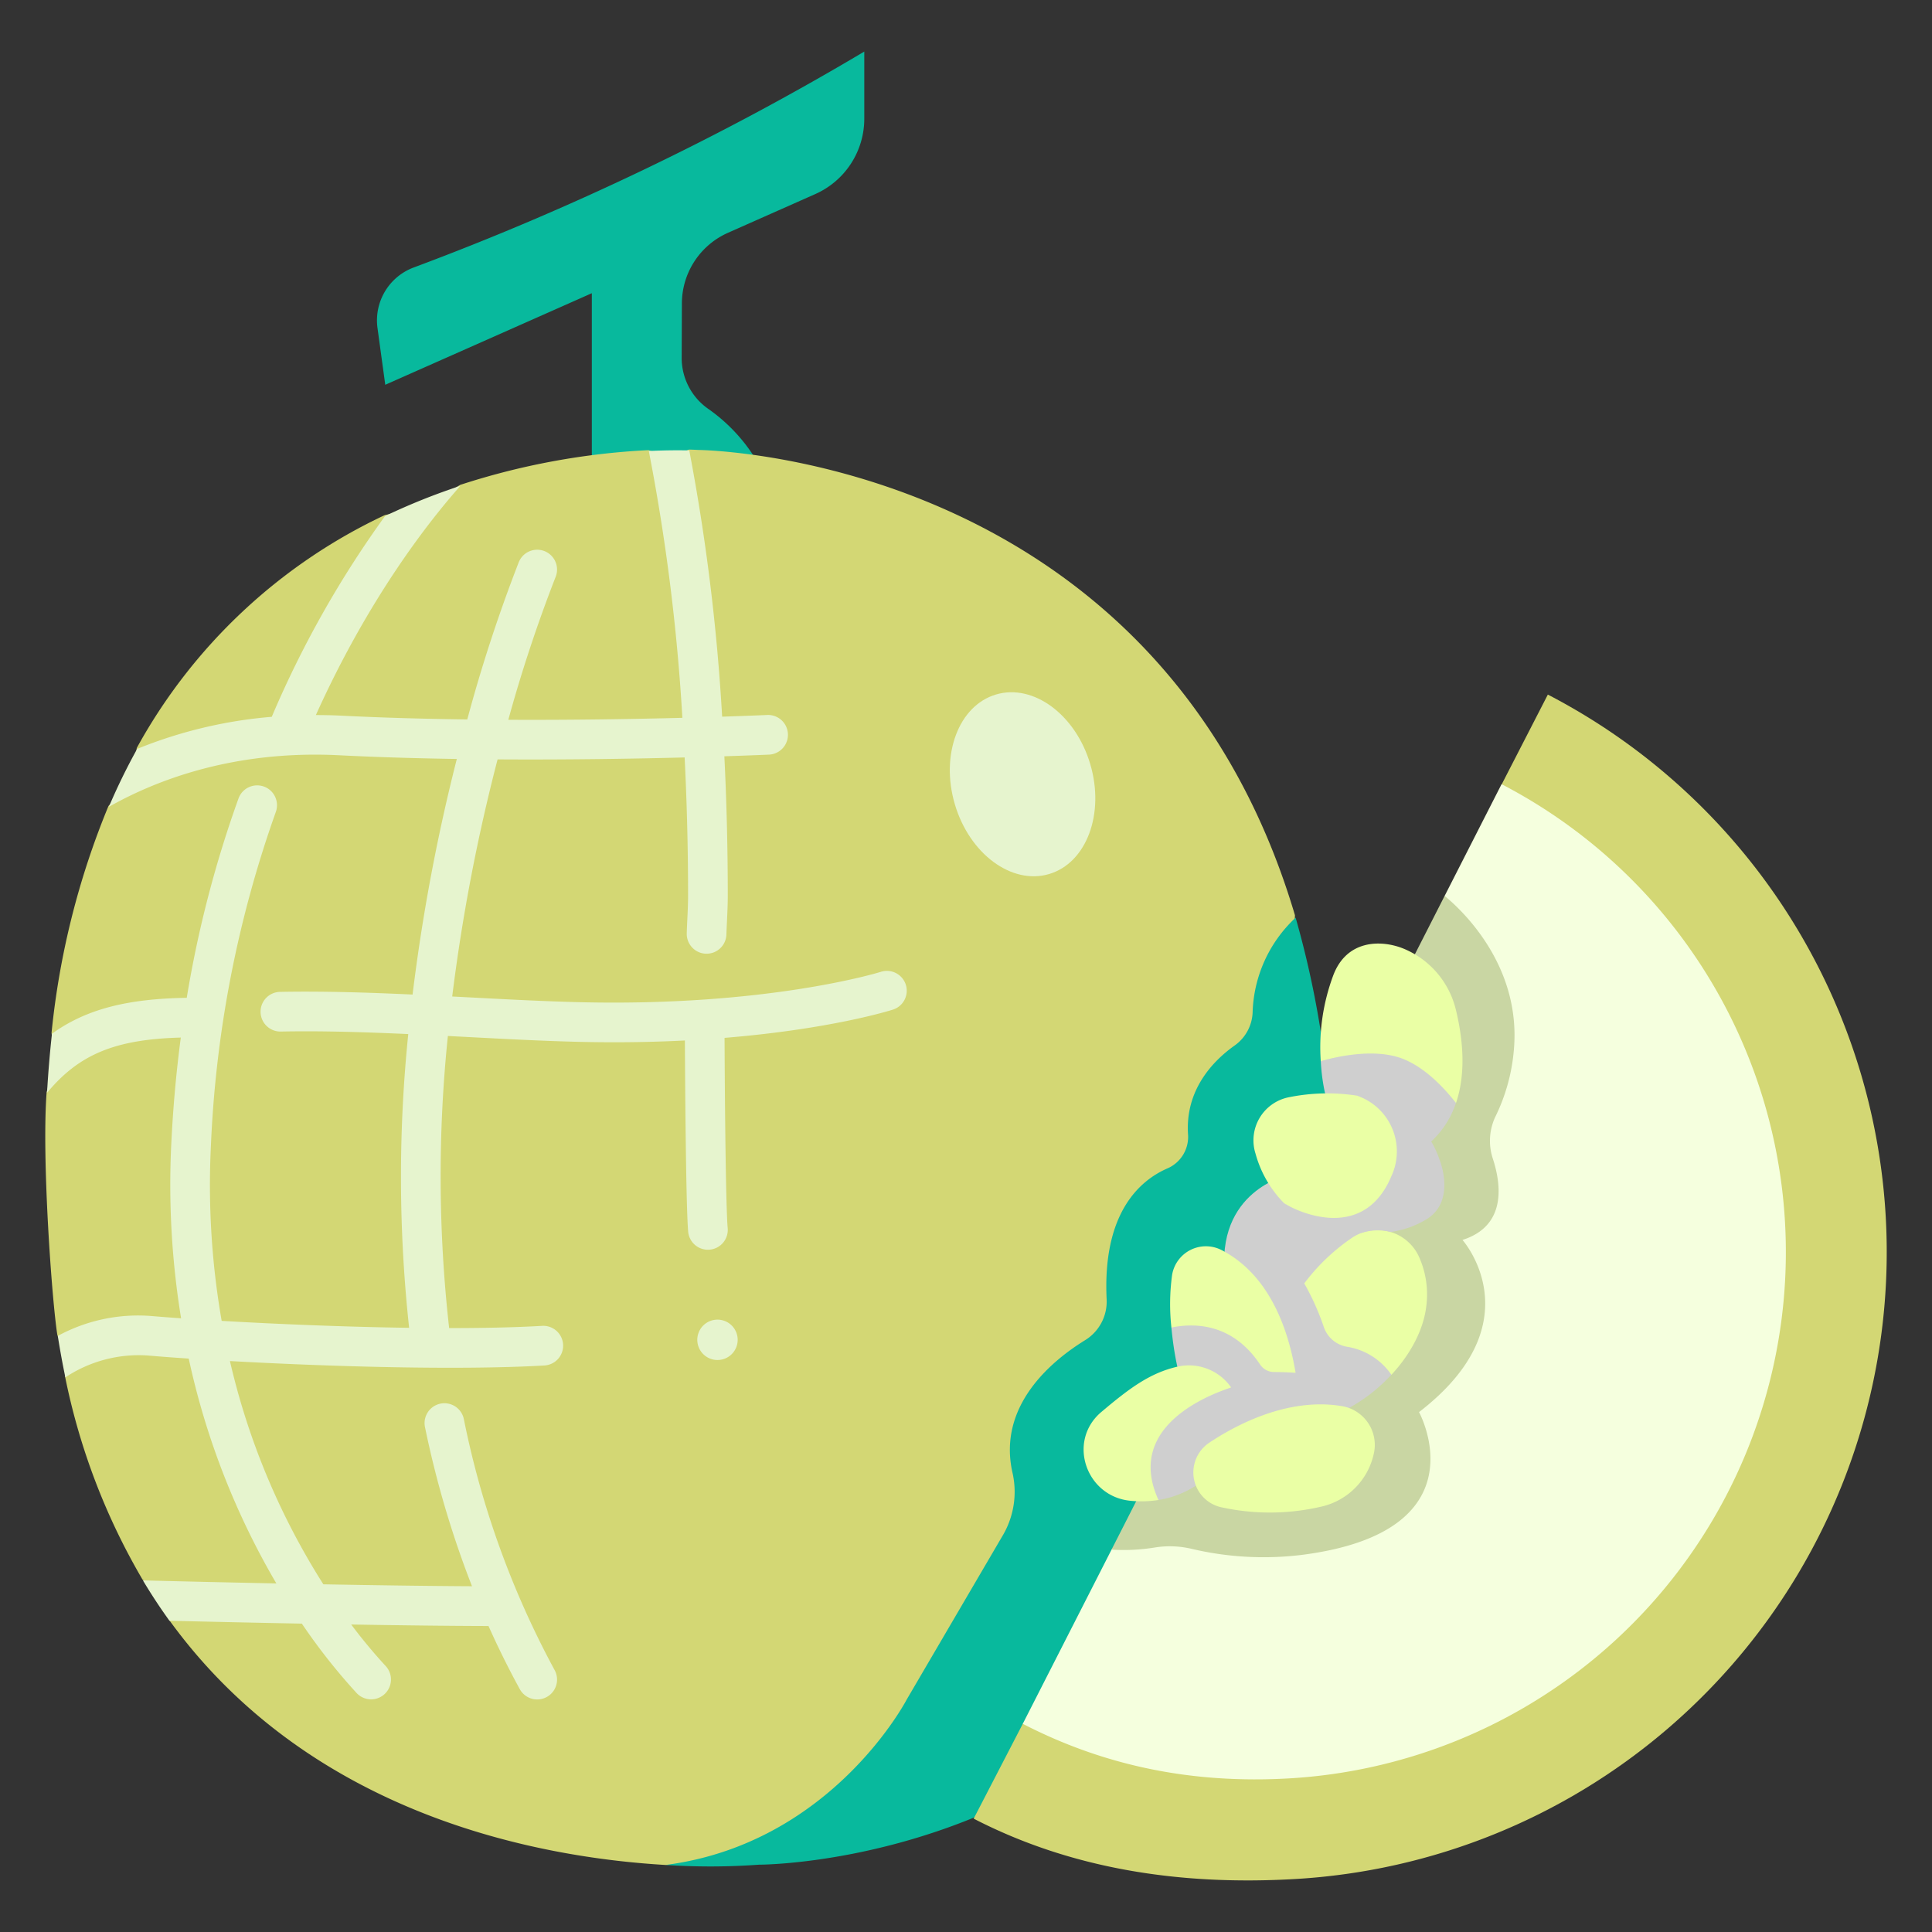
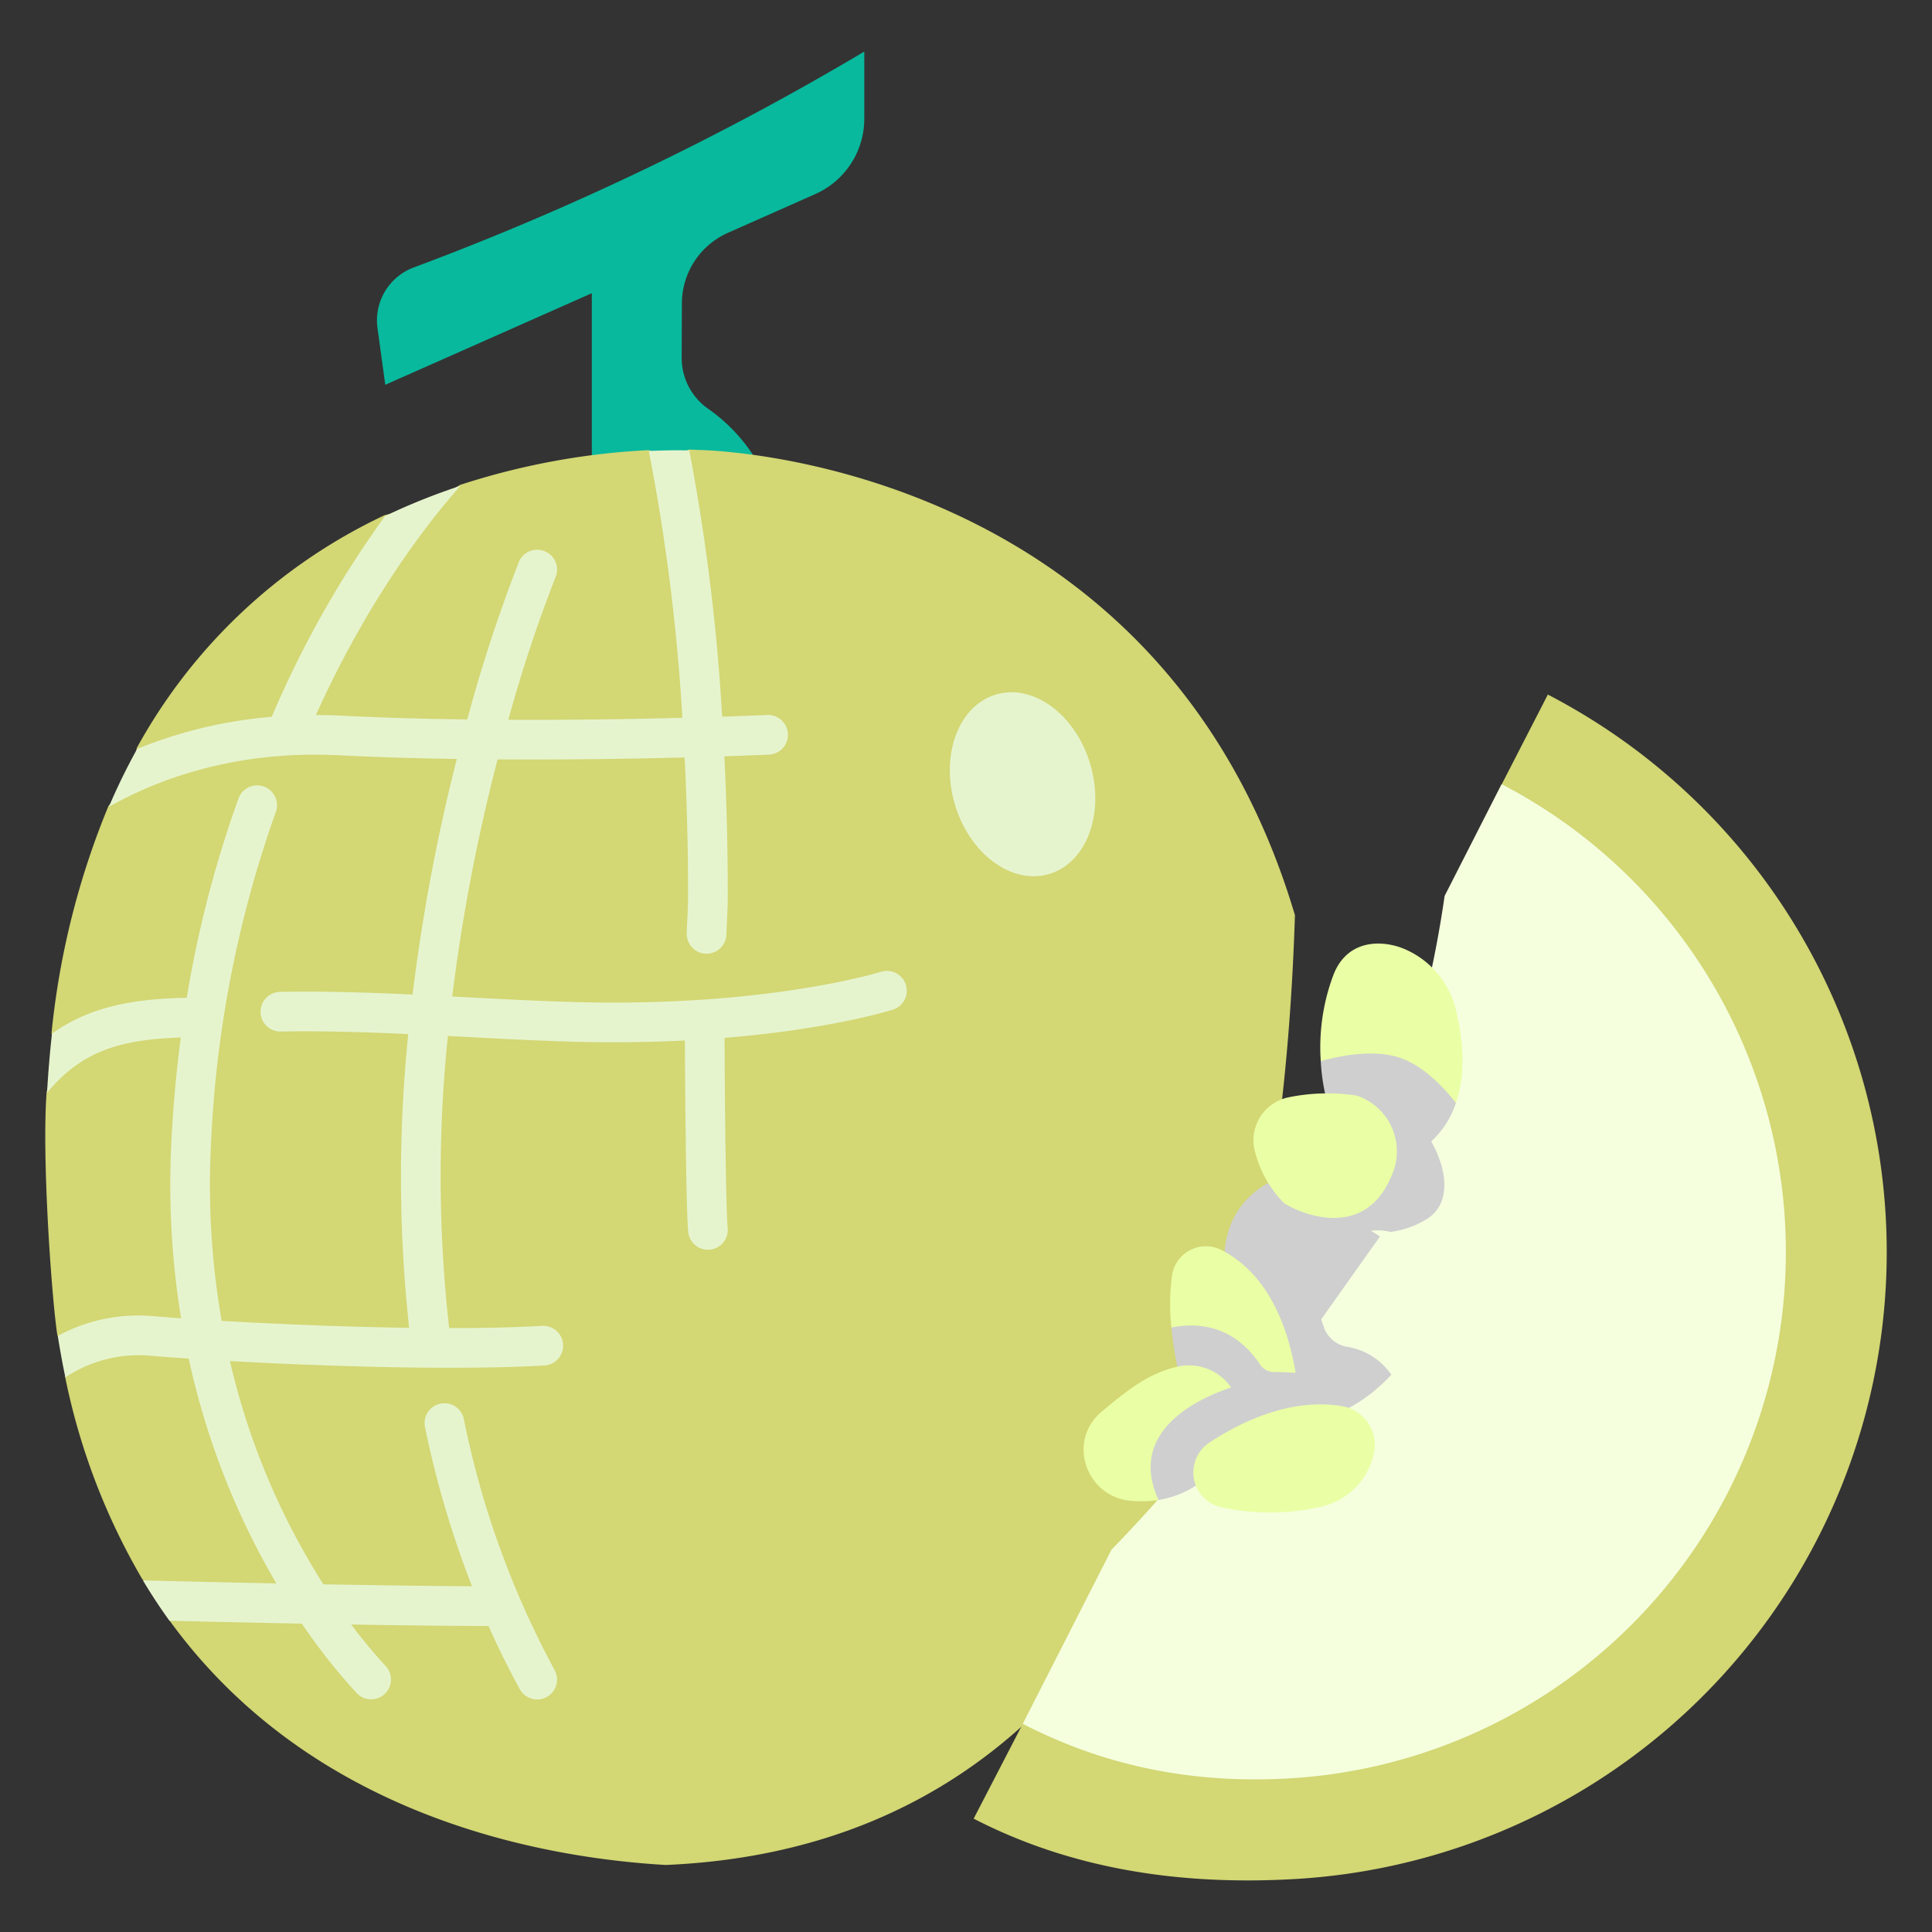
<svg xmlns="http://www.w3.org/2000/svg" version="1.1" width="512" height="512" x="0" y="0" viewBox="0 0 340 340" style="enable-background:new 0 0 512 512" xml:space="preserve" class="">
  <rect x="0" y="0" width="340" height="340" fill="#333333" stroke="none" />
  <g>
    <path d="m72.835 47.063a9.935 9.935 0 0 0 -6.4 10.682l1.365 9.971 36.352-16.116v34.283h31.348a30.111 30.111 0 0 0 -10.935-13.983 10.92 10.92 0 0 1 -4.6-9.04l.035-9.469a13.629 13.629 0 0 1 8.1-12.418l15.369-6.817a14.513 14.513 0 0 0 8.63-13.268v-11.812a489.662 489.662 0 0 1 -79.264 37.987z" fill="#08B99D" data-original="#84994a" class="" />
    <path d="m117.152 328.205c-22.366-1.307-62.5-8.726-87.39-43.12a11.45 11.45 0 0 0 -4.676-7.1 115.683 115.683 0 0 1 -13.636-35.74 13.509 13.509 0 0 0 -1.354-7.291c-.949-5.929-2.787-31.17-1.886-42.786a25.452 25.452 0 0 0 .862-10.4 141.056 141.056 0 0 1 10.02-39.928 18.972 18.972 0 0 0 4.979-10.209 96.65 96.65 0 0 1 43.64-40.976 42.921 42.921 0 0 0 13.26-5.318 126.842 126.842 0 0 1 33.156-6.119 9.993 9.993 0 0 0 7.121-.1c1.019.027 1.567.065 1.567.065s80.933.59 105.073 81.878c-3.488 110.239-44.071 164.293-110.736 167.144z" fill="#D3D774" data-original="#aecc76" class="" />
    <path d="m159.408 173.294a3.494 3.494 0 0 0 -4.384-2.27c-.194.062-19.823 6.151-53.082 5.343-6.027-.146-12.436-.482-19.221-.838l-3.139-.163a324.53 324.53 0 0 1 7.985-41.724c12.5.081 24.211-.118 32.917-.343.376 7.5.606 15.612.606 24.323 0 1.372-.067 2.786-.133 4.155-.038.825-.077 1.645-.1 2.46a3.492 3.492 0 0 0 3.379 3.6h.113a3.49 3.49 0 0 0 3.487-3.381c.026-.779.063-1.563.1-2.351.069-1.45.14-2.948.14-4.486 0-8.8-.226-16.974-.6-24.526 4.877-.158 7.8-.289 7.908-.294a3.492 3.492 0 0 0 -.317-6.976c-.108.005-3.062.138-7.982.3a359.085 359.085 0 0 0 -5.785-46.853c-1.465-.039-3.914-.053-7.121.1a353.623 353.623 0 0 1 5.908 46.955c-8.19.21-19.019.4-30.632.345a255.639 255.639 0 0 1 8.31-25.1 3.492 3.492 0 0 0 -6.455-2.67 268 268 0 0 0 -9.078 27.712c-7.384-.1-14.925-.3-22.175-.667-1.523-.078-3.005-.1-4.468-.107 9.338-20.719 19.988-34.207 25.433-40.339a112.117 112.117 0 0 0 -13.258 5.318 180.3 180.3 0 0 0 -19.938 35.33 80.351 80.351 0 0 0 -23.689 5.648 109.553 109.553 0 0 0 -4.984 10.2c8.306-4.7 22-10.017 40.553-9.08 6.766.341 13.78.543 20.687.65a331.343 331.343 0 0 0 -7.787 41.459c-7.877-.364-15.767-.616-23.28-.471a3.492 3.492 0 1 0 .138 6.982c7.169-.142 14.769.1 22.384.444a246.732 246.732 0 0 0 .152 51.694c-11.649-.163-23.741-.684-32.99-1.221a139.457 139.457 0 0 1 -1.895-30.766 200.119 200.119 0 0 1 11.44-58.837 3.492 3.492 0 0 0 -6.566-2.378 198.908 198.908 0 0 0 -9.125 35.129c-10.444.156-17.744 1.992-23.721 6.323q-.561 5.035-.867 10.4c5.658-6.827 12.05-9.415 23.543-9.728q-1.224 9.24-1.679 18.767a146.426 146.426 0 0 0 1.729 30.638c-2.036-.143-3.788-.28-5.174-.4a29.627 29.627 0 0 0 -16.528 3.5c.4 2.491.837 4.933 1.338 7.294a23.313 23.313 0 0 1 14.572-3.843c1.818.161 4.249.346 7.137.538a134.136 134.136 0 0 0 15.421 39.568c-9.014-.183-17.391-.381-23.484-.532q2.232 3.726 4.671 7.1c6.588.158 14.791.343 23.3.506a105.644 105.644 0 0 0 9.65 12.231 3.492 3.492 0 0 0 5.115-4.755 92.383 92.383 0 0 1 -6.082-7.32c8.651.144 17.155.249 24.165.265q2.552 5.709 5.506 11.112a3.491 3.491 0 1 0 6.124-3.364 158.255 158.255 0 0 1 -15.96-44.112 3.492 3.492 0 1 0 -6.838 1.416 173.039 173.039 0 0 0 8.262 27.948c-7.784-.041-17.034-.174-26.158-.34a126.117 126.117 0 0 1 -16.441-39.289c16.164.9 39.669 1.684 55.3.781a3.492 3.492 0 1 0 -.4-6.972c-4.826.279-10.425.391-16.323.389a239.447 239.447 0 0 1 -.222-51.406l3.537.184c6.836.359 13.294.7 19.418.846q3.259.078 6.342.077c4.415 0 8.55-.117 12.412-.313.054 11.436.225 29.662.578 33.641a3.49 3.49 0 0 0 3.474 3.183c.1 0 .207 0 .311-.013a3.49 3.49 0 0 0 3.17-3.786c-.3-3.342-.49-19.416-.552-33.486 18.593-1.523 29.04-4.783 29.637-4.974a3.49 3.49 0 0 0 2.261-4.38z" fill="#E6F4CE" data-original="#e6f4ce" class="" />
-     <path d="m123.771 233.257a3.553 3.553 0 1 0 5.025.035 3.554 3.554 0 0 0 -5.025-.035z" fill="#E6F4CE" data-original="#e6f4ce" class="" />
-     <path d="m234.356 201.077a169.059 169.059 0 0 0 -6.347-39.582 23.721 23.721 0 0 0 -7.568 16.661 7.487 7.487 0 0 1 -3.169 5.838c-3.6 2.554-8.777 7.675-8.189 15.753a6.04 6.04 0 0 1 -3.7 5.9c-4.759 2.094-11.377 7.755-10.633 23.031a7.977 7.977 0 0 1 -3.791 7.172c-5.852 3.611-15.394 11.468-12.8 23.224a15.136 15.136 0 0 1 -1.583 10.955l-17 29.043s-13.133 25.317-42.422 29.128a116.8 116.8 0 0 0 16.395-.046s106.939.298 100.807-127.077z" fill="#08B99D" data-original="#84994a" class="" />
    <path d="m272.394 122.237-8.11 15.778c-16.861 62.276-43.284 118.411-84.294 165.349l-8.64 16.688c17.013 8.782 36.1 11.817 56.6 10.623a110.518 110.518 0 0 0 44.449-208.438z" fill="#D3D774" data-original="#aecc76" class="" />
    <path d="m264.25 138-10.02 19.666c-6.548 45.3-27.411 82.937-58.619 115.045l-15.621 30.653c14.277 7.365 29.725 10.6 46.924 9.6a92.778 92.778 0 0 0 37.336-174.964z" fill="#F5FFDE" data-original="#f5ffde" />
-     <path d="m254.23 157.663-8.472 16.627c-6.5 32.275-15.544 61.873-38.925 76.394l-11.222 22.024a34.09 34.09 0 0 0 7.617-.374 16.6 16.6 0 0 1 6.458.231 55.166 55.166 0 0 0 19.452 1.065c32.1-4.121 20.588-25.123 20.588-25.123 20.542-15.813 7.646-30.3 7.646-30.3 7.827-2.485 6.817-9.835 5.317-14.38a9.945 9.945 0 0 1 .552-7.472 32.882 32.882 0 0 0 3.184-11.7c1.266-14.805-9.176-24.513-12.195-26.992z" fill="#C9D6A3" data-original="#c9d6a3" />
    <path d="m226.114 207s-13.171 3.071-10.27 19.5l13.4 10.286 13.607-19.19z" fill="#CFCFCF" data-original="#eda483" class="" />
-     <path d="m229.527 225.859a35.2 35.2 0 0 1 8.3-7.953 8.027 8.027 0 0 1 11.828 3.126 16.125 16.125 0 0 1 1.354 8.795c-.48 4.162-2.759 8.469-6.14 12.11-7.992 1.849-16.504-7.037-15.342-16.078z" fill="#EAFFA5" data-original="#fcda9f" class="" />
    <path d="m244.855 241.926a11.692 11.692 0 0 0 -7.9-4.934 5.252 5.252 0 0 1 -4.018-3.553 44.442 44.442 0 0 0 -3.406-7.579 30.489 30.489 0 0 0 -5.864 19.537 5.454 5.454 0 0 0 6.564 5.159 29.122 29.122 0 0 0 14.624-8.63z" fill="#CFCFCF" data-original="#eda483" class="" />
    <path d="m206.274 224.342a37.79 37.79 0 0 0 -.127 9.281c3.251 9.13 16.007 12.45 21.855 7.967-1.256-7.571-4.544-17.22-13.03-21.6a6.03 6.03 0 0 0 -8.698 4.352z" fill="#EAFFA5" data-original="#fcda9f" class="" />
    <path d="m206.147 233.623c.758 8.015 2.612 13.522 5.623 18.621l16.959-.221a53.787 53.787 0 0 0 -.729-10.433c-1.434-.1-2.793-.131-3.792-.133a2.983 2.983 0 0 1 -2.466-1.341c-4.942-7.407-11.742-7.282-15.595-6.493z" fill="#CFCFCF" data-original="#eda483" class="" />
    <path d="m198.942 264.112c-7.785-.74-11.138-10.364-5.254-15.515.061-.054.123-.107.186-.16 4.882-4.116 8.462-6.8 13.308-7.92a9.053 9.053 0 0 1 9.475 3.648l-12.787 19.809a19.443 19.443 0 0 1 -4.928.138z" fill="#EAFFA5" data-original="#fcda9f" class="" />
    <path d="m232.432 186.736a36.123 36.123 0 0 1 2.227-15.162c2.349-6.1 8.167-6.234 12.148-4.709a15.566 15.566 0 0 1 9.421 10.916c1.1 4.536 1.892 10.791.008 16.318q-15.091 2.936-23.804-7.363z" fill="#EAFFA5" data-original="#fcda9f" class="" />
    <path d="m247.142 186.44c-4.8-2.013-11.371-.642-14.708.3a34.912 34.912 0 0 0 1.479 8.446l17.214 6.34a16.056 16.056 0 0 0 5.094-7.428c-2.087-2.669-5.304-6.073-9.079-7.658z" fill="#CFCFCF" data-original="#eda483" class="" />
    <path d="m226.873 193.087a34.111 34.111 0 0 1 12.021-.256c7.587 2.523 10.3 10 11.316 19.2-8.379 4.6-16.478 4.9-24.22-.277a19.862 19.862 0 0 1 -5.039-8.731 7.729 7.729 0 0 1 5.922-9.936z" fill="#EAFFA5" data-original="#fcda9f" class="" />
    <path d="m253.33 204.08a16.126 16.126 0 0 0 -10.6-10.354 29.567 29.567 0 0 0 -3.842-.88 10.363 10.363 0 0 1 5.967 14.154c-5.02 11.966-17.064 5.981-18.857 4.743a17.878 17.878 0 0 0 7.472 4.1 29.524 29.524 0 0 0 6.124 1.131 9.421 9.421 0 0 1 5.117-.174 16.212 16.212 0 0 0 6.538-2.357c5.013-3.321 2.081-10.363 2.081-10.363z" fill="#CFCFCF" data-original="#eda483" class="" />
-     <path d="m218.149 249.633a8.47 8.47 0 0 0 -1.5-5.46c-5.422 1.8-18.394 7.531-12.776 19.8a17.127 17.127 0 0 0 9.293-4.692c3.48-3.341 4.774-6.694 4.983-9.648z" fill="#CFCFCF" data-original="#eda483" class="" />
+     <path d="m218.149 249.633a8.47 8.47 0 0 0 -1.5-5.46c-5.422 1.8-18.394 7.531-12.776 19.8a17.127 17.127 0 0 0 9.293-4.692c3.48-3.341 4.774-6.694 4.983-9.648" fill="#CFCFCF" data-original="#eda483" class="" />
    <path d="m212.8 253.9c4.368-2.921 13.677-8.049 23.3-6.453a6.916 6.916 0 0 1 5.629 8.538 12.2 12.2 0 0 1 -9.2 9.156 39.883 39.883 0 0 1 -17.529.128 6.262 6.262 0 0 1 -4.975-6.55 6.278 6.278 0 0 1 2.775-4.819z" fill="#EAFFA5" data-original="#fcda9f" class="" />
    <ellipse cx="179.99" cy="137.997" fill="#E6F4CE" rx="12.429" ry="16.477" transform="matrix(.959 -.283 .283 .959 -31.709 56.615)" data-original="#e6f4ce" class="" />
  </g>
</svg>